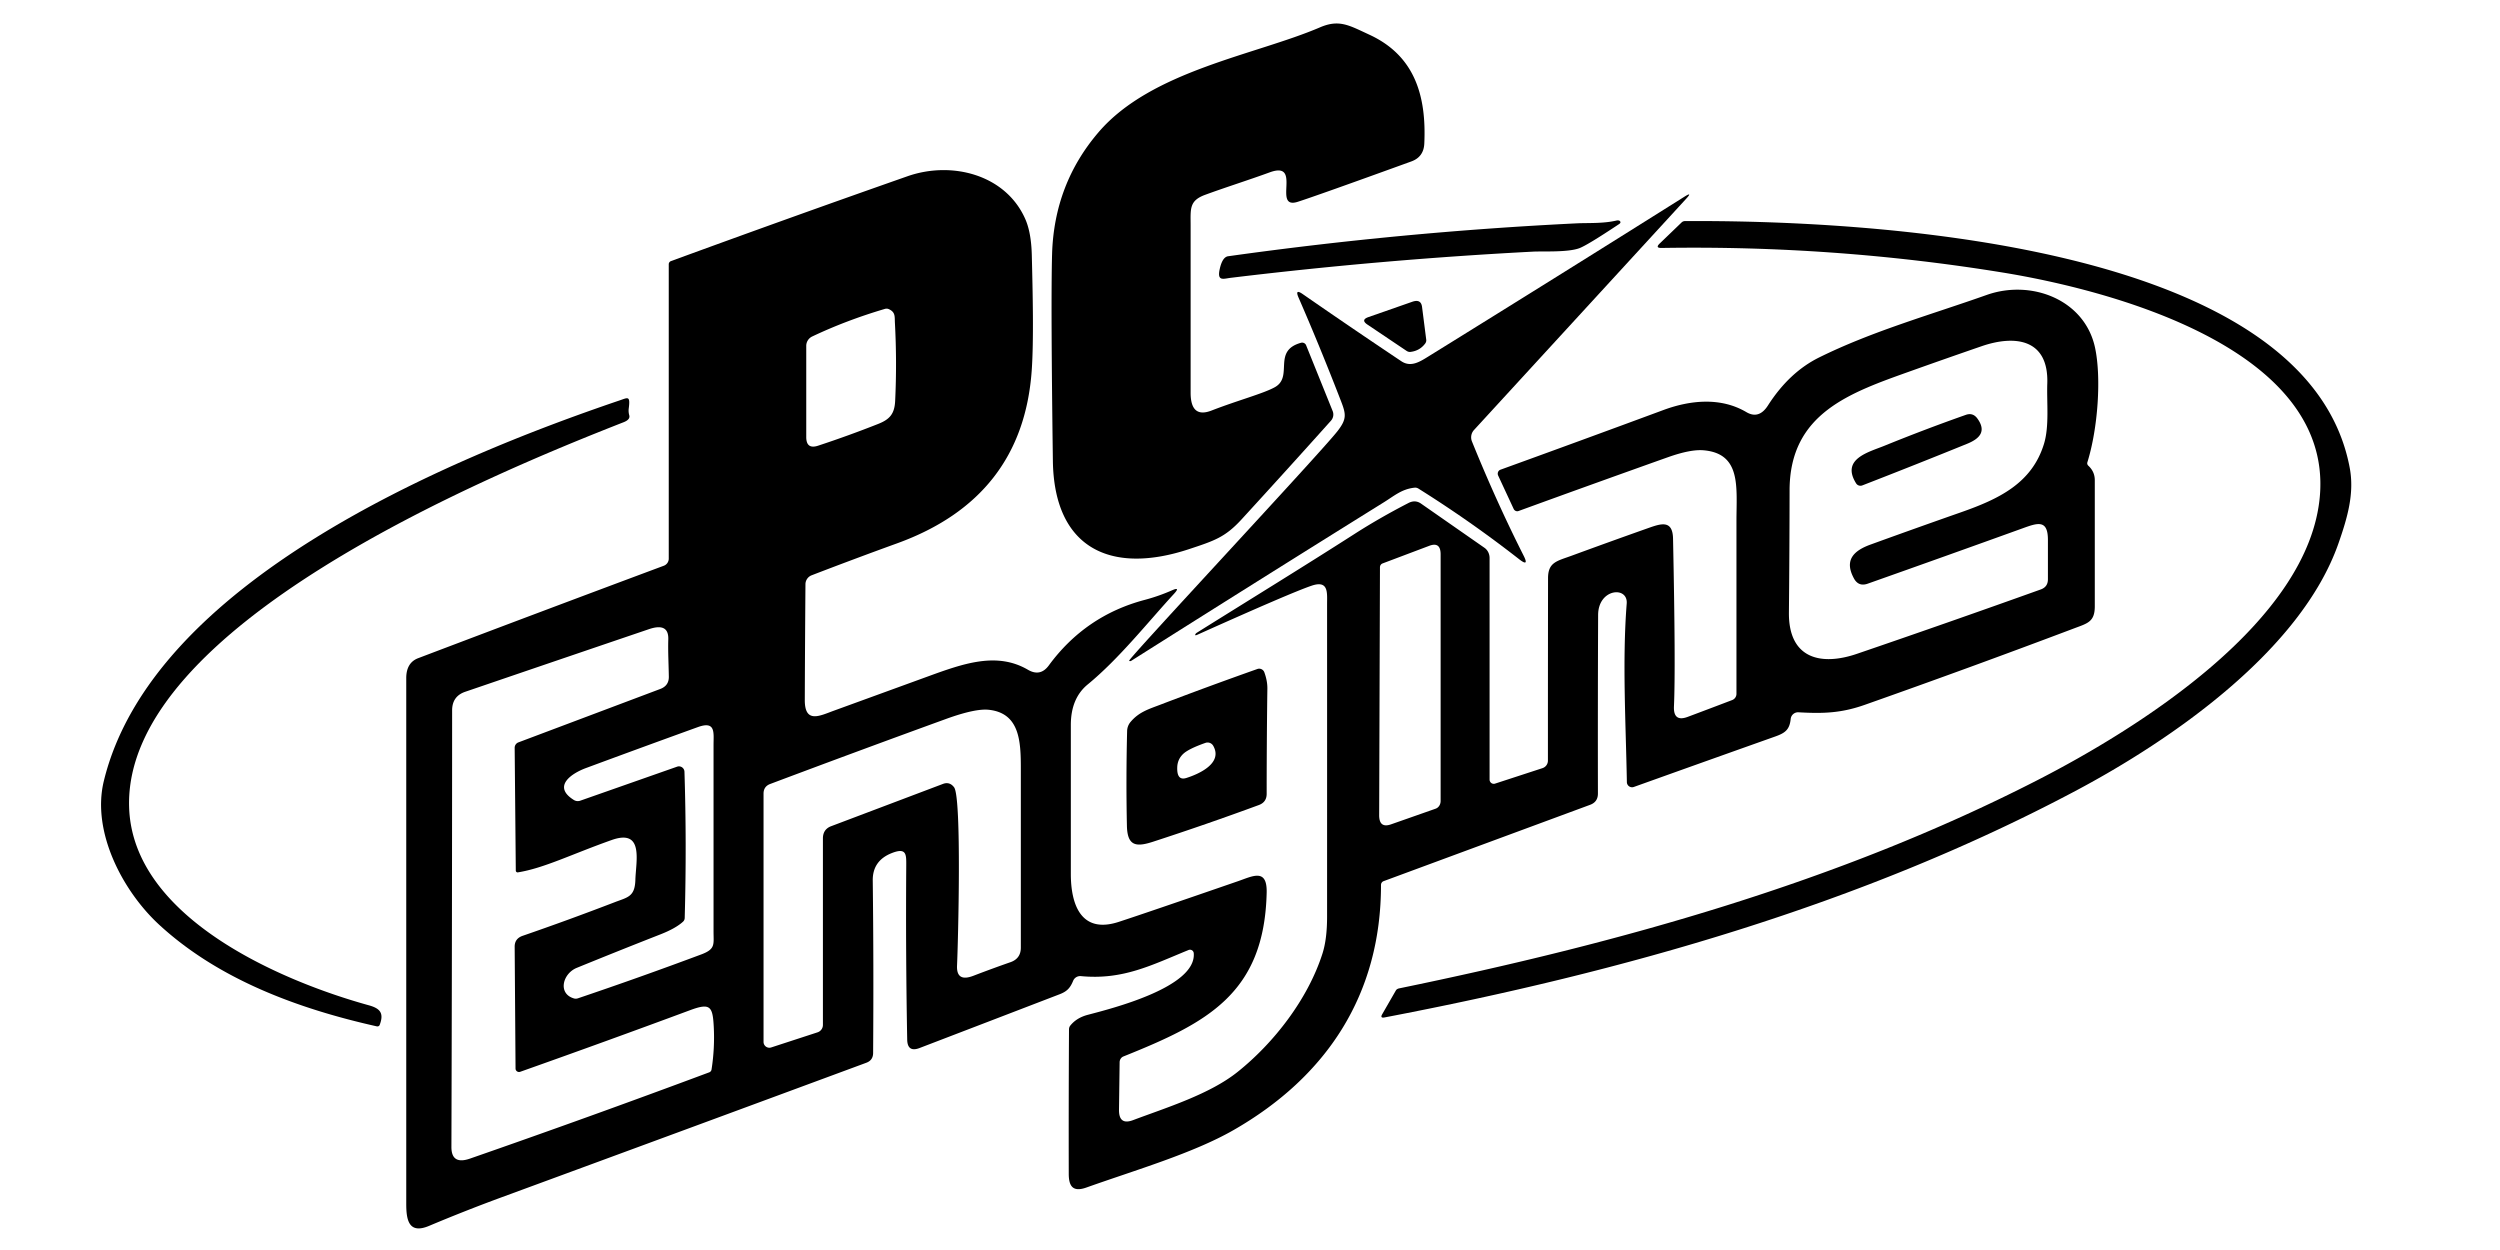
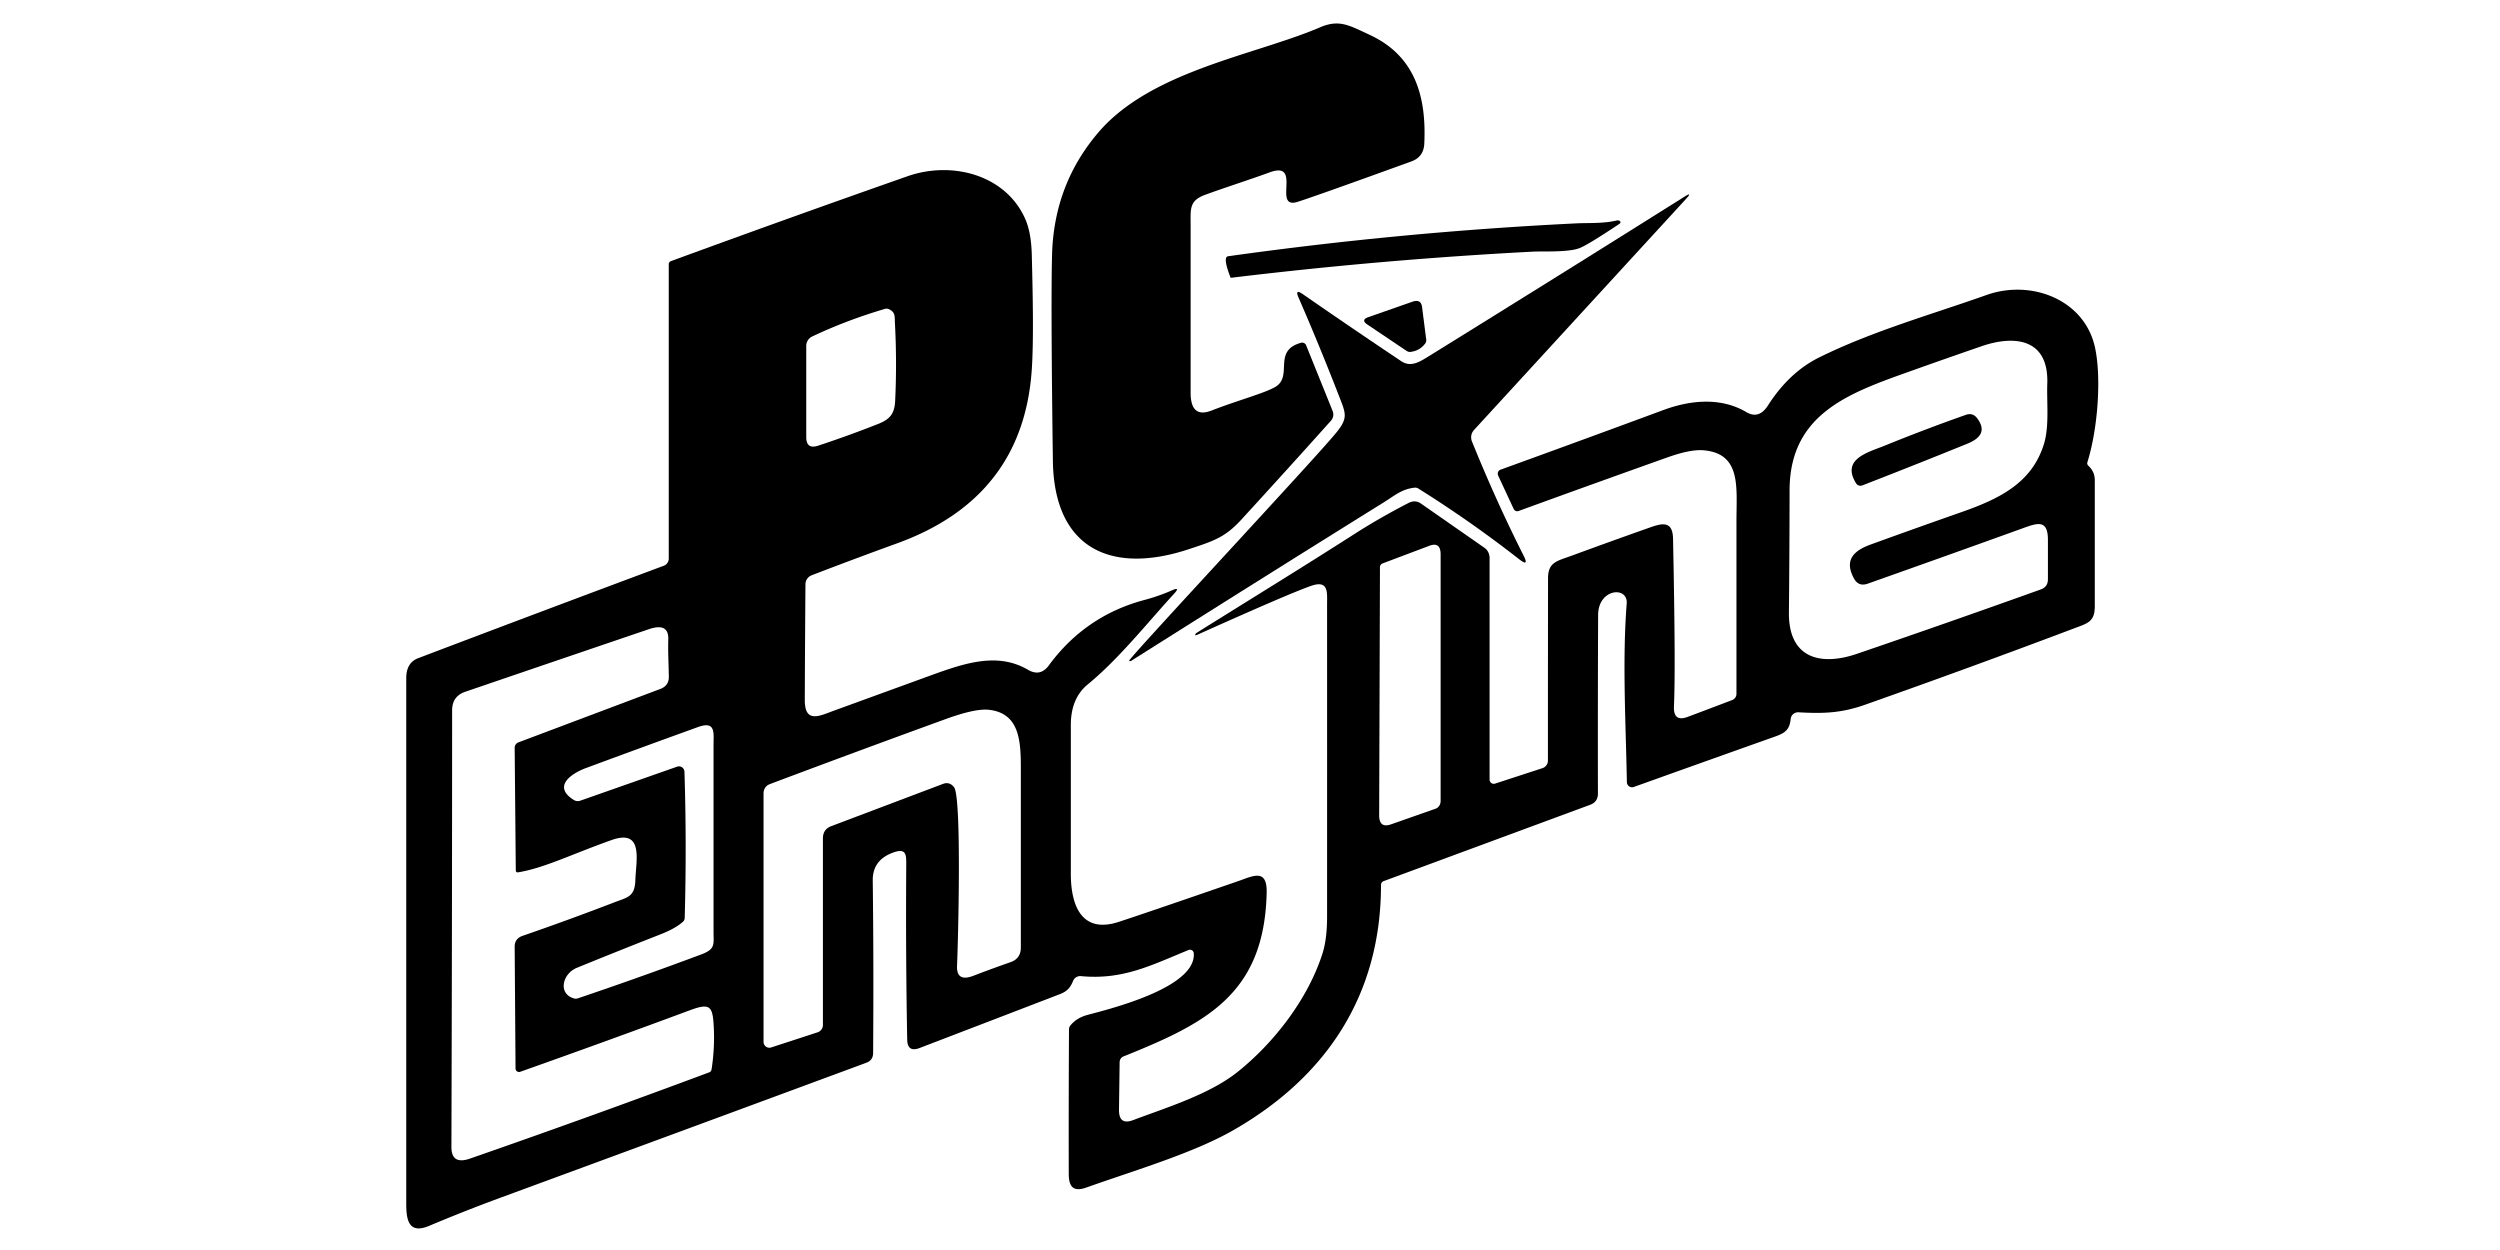
<svg xmlns="http://www.w3.org/2000/svg" version="1.1" viewBox="0 0 600 300">
  <path fill="#000000" d="   M 263.69 31.69   C 276.35 16.95 301.28 13.22 316.81 6.56   C 321.42 4.59 323.76 6.07 328.61 8.31   C 339.47 13.30 342.38 22.88 341.83 34.50   Q 341.67 37.68 338.71 38.75   Q 315.79 47.06 311.44 48.44   C 305.26 50.39 312.67 38.46 304.72 41.37   C 299.60 43.24 294.38 44.87 289.25 46.75   C 285.37 48.17 285.75 50.13 285.75 54.10   Q 285.75 74.18 285.75 94.25   Q 285.75 100.48 290.77 98.53   C 297.13 96.06 303.12 94.49 305.94 92.94   C 310.53 90.40 305.24 84.22 312.23 82.27   A 1.04 1.02 -18.6 0 1 313.47 82.87   L 319.84 98.66   A 2.24 2.20 -35.2 0 1 319.42 100.98   Q 308.88 112.75 297.94 124.69   C 293.99 128.99 291.37 129.80 285.37 131.79   C 266.64 138.00 252.96 131.68 252.69 110.56   Q 252.18 72.25 252.50 61.00   Q 252.98 44.16 263.69 31.69   Z" />
  <path fill="#000000" d="   M 501.19 111.76   Q 502.75 113.19 502.75 115.25   Q 502.75 130.37 502.75 145.50   C 502.75 149.28 501.02 149.59 497.65 150.86   Q 472.71 160.28 447.57 169.15   C 441.83 171.18 437.50 171.28 431.63 170.95   A 1.78 1.77 4.6 0 0 429.77 172.53   C 429.51 175.04 428.53 175.88 426.14 176.73   Q 408.95 182.84 392.12 188.87   A 1.25 1.25 -10.3 0 1 390.45 187.72   C 390.20 173.62 389.33 158.54 390.41 144.86   C 390.75 140.61 383.58 141.22 383.55 147.58   Q 383.46 168.69 383.50 190.44   Q 383.51 192.46 381.64 193.15   L 332.08 211.47   A 0.97 0.97 -9.9 0 0 331.44 212.38   C 331.44 238.69 318.43 258.42 295.96 271.27   C 286.28 276.80 272.46 280.83 260.75 285.00   C 257.56 286.14 256.50 284.79 256.50 281.71   Q 256.46 264.39 256.56 247.07   A 1.55 1.27 68.9 0 1 256.86 246.16   Q 258.35 244.28 261.06 243.56   C 266.78 242.05 287.17 236.95 286.50 228.76   A 0.90 0.90 76.5 0 0 285.26 228.00   C 276.33 231.64 269.51 235.23 259.42 234.27   A 1.83 1.82 14.1 0 0 257.56 235.38   C 256.87 237.06 256.13 237.92 254.34 238.61   Q 237.64 245.03 220.71 251.52   Q 217.79 252.64 217.73 249.51   Q 217.35 229.13 217.50 207.78   C 217.51 205.15 217.63 203.31 214.00 204.75   Q 209.41 206.57 209.46 211.31   Q 209.70 231.25 209.55 252.72   Q 209.54 254.46 207.92 255.06   Q 164.61 271.09 120.44 287.33   Q 111.63 290.57 102.98 294.21   C 97.99 296.31 97.50 292.60 97.50 288.89   Q 97.50 225.82 97.50 162.75   Q 97.50 159.05 100.37 157.96   Q 129.43 146.92 159.31 135.78   A 1.82 1.81 -10.2 0 0 160.50 134.08   L 160.50 63.42   A 0.81 0.80 -10.7 0 1 161.02 62.67   Q 189.57 52.21 217.77 42.31   C 228.47 38.55 241.40 41.93 246.08 52.60   Q 247.49 55.82 247.63 61.14   C 247.86 70.25 248.12 81.82 247.61 88.95   Q 245.43 119.48 215.31 130.40   Q 205.02 134.13 194.79 138.07   A 2.32 2.31 -10.5 0 0 193.31 140.21   Q 193.20 154.03 193.15 168.00   C 193.13 173.76 196.81 171.77 200.14 170.56   Q 211.29 166.50 222.44 162.44   C 231.11 159.28 239.17 156.35 246.70 160.74   Q 249.67 162.48 251.71 159.71   Q 260.49 147.75 274.74 143.97   Q 278.13 143.07 281.32 141.66   Q 283.38 140.76 281.76 142.52   C 275.53 149.28 268.60 158.07 261.07 164.25   Q 257.00 167.58 257.00 174.00   Q 257.00 191.88 257.00 209.75   C 257.00 216.86 259.31 224.25 268.50 221.25   Q 275.09 219.10 297.17 211.47   C 300.70 210.25 304.14 208.33 304.00 214.25   C 303.44 238.56 289.57 245.54 269.62 253.55   A 1.55 1.45 80.3 0 0 268.71 254.93   L 268.56 266.33   Q 268.51 270.13 271.94 268.83   C 280.03 265.79 290.30 262.63 297.00 257.28   C 305.72 250.32 313.90 239.81 317.40 228.83   Q 318.50 225.38 318.50 220.03   Q 318.51 182.49 318.50 144.94   C 318.50 142.31 318.91 139.18 314.81 140.56   Q 309.83 142.25 287.34 152.35   Q 286.66 152.65 286.92 152.17   Q 287.01 152.00 287.31 151.81   C 299.89 143.94 312.55 136.18 325.04 128.18   Q 331.05 124.32 338.03 120.72   Q 339.64 119.89 341.04 120.86   L 356.27 131.47   A 3.09 2.85 -73.8 0 1 357.50 133.93   L 357.50 187.11   A 1.01 1.00 81.0 0 0 358.81 188.07   L 370.21 184.35   A 1.89 1.89 80.8 0 0 371.50 182.56   Q 371.50 160.25 371.53 138.75   C 371.54 134.91 373.68 134.66 377.19 133.37   Q 386.39 129.99 395.63 126.72   C 398.65 125.66 401.44 124.71 401.53 129.29   Q 402.17 160.35 401.75 169.50   Q 401.57 173.34 405.02 172.06   Q 410.49 170.01 415.71 168.02   A 1.60 1.60 -10.3 0 0 416.75 166.52   Q 416.75 145.78 416.75 125.05   C 416.75 116.96 417.96 108.87 408.88 108.07   Q 405.77 107.80 400.37 109.71   Q 382.88 115.93 364.43 122.65   A 0.96 0.91 67.4 0 1 363.28 122.14   L 359.56 114.14   A 1.05 1.00 67.6 0 1 360.11 112.73   Q 379.95 105.54 399.21 98.41   C 405.80 95.97 413.07 95.33 419.13 98.91   Q 422.15 100.69 424.31 97.31   Q 429.42 89.33 436.61 85.78   C 449.37 79.47 463.40 75.54 476.80 70.79   C 487.51 67.00 500.27 71.89 502.79 83.35   C 504.37 90.58 503.50 102.85 500.97 110.95   A 0.79 0.77 30.4 0 0 501.19 111.76   Z   M 213.33 74.20   A 1.33 1.32 -40.4 0 0 212.40 74.13   Q 203.15 76.86 194.92 80.76   A 2.50 2.49 -12.8 0 0 193.50 83.01   L 193.50 104.89   Q 193.50 107.91 196.36 106.96   Q 203.67 104.55 210.75 101.75   C 213.53 100.65 214.70 99.35 214.84 96.17   Q 215.28 86.84 214.78 77.51   C 214.70 76.01 214.95 74.94 213.33 74.20   Z   M 458.68 89.02   C 444.06 94.25 429.52 99.13 429.50 117.69   Q 429.48 132.34 429.34 147.00   C 429.23 158.13 437.06 159.86 445.66 156.92   Q 467.52 149.45 489.78 141.47   Q 491.50 140.86 491.50 139.03   Q 491.50 134.57 491.50 129.57   C 491.50 124.68 489.08 125.48 485.61 126.73   Q 466.80 133.52 448.23 140.09   Q 446.05 140.85 444.95 138.83   C 442.58 134.49 444.80 132.20 448.89 130.71   Q 459.71 126.78 470.58 122.97   C 479.72 119.77 487.63 116.01 490.54 106.58   C 491.87 102.31 491.19 96.66 491.35 92.03   C 491.70 81.28 483.55 80.35 475.59 83.09   Q 467.12 86.01 458.68 89.02   Z   M 331.19 136.16   L 331.00 195.64   Q 330.99 198.85 333.86 197.84   L 344.54 194.09   A 2.01 1.79 81.5 0 0 345.75 192.24   L 345.75 133.04   Q 345.75 129.96 343.01 131.00   L 331.80 135.23   A 1.01 0.94 80.4 0 0 331.19 136.16   Z   M 123.79 208.94   L 123.52 179.47   A 1.39 1.39 -10.4 0 1 124.42 178.17   L 158.47 165.35   Q 160.56 164.56 160.52 162.39   C 160.47 159.19 160.30 156.41 160.39 153.43   Q 160.51 149.38 155.75 151.00   Q 133.71 158.49 111.67 166.02   Q 108.51 167.09 108.51 170.50   Q 108.50 222.87 108.34 275.25   Q 108.32 279.63 112.81 278.06   Q 141.63 268.03 170.22 257.36   A 0.87 0.84 85.0 0 0 170.77 256.68   Q 171.57 251.58 171.30 246.40   C 171.05 241.48 170.43 240.66 165.63 242.44   Q 145.51 249.91 124.85 257.23   A 0.84 0.83 -10.1 0 1 123.73 256.46   L 123.52 227.24   Q 123.50 225.27 125.42 224.60   Q 136.24 220.87 147.48 216.55   C 150.64 215.33 152.37 215.26 152.49 211.16   C 152.61 206.68 154.61 198.83 146.79 201.61   C 137.16 205.02 130.63 208.34 124.30 209.37   A 0.44 0.44 84.9 0 1 123.79 208.94   Z   M 228.98 188.95   C 230.85 191.42 229.94 226.35 229.69 231.72   Q 229.50 235.76 233.58 234.20   Q 238.36 232.37 242.53 230.92   Q 245.00 230.05 245.00 227.43   Q 245.00 205.54 245.00 184.42   C 245.00 177.94 244.74 171.16 237.33 170.35   Q 234.08 169.99 226.96 172.58   Q 206.02 180.19 184.86 188.15   Q 183.25 188.75 183.25 190.47   L 183.25 250.06   A 1.40 1.40 -8.9 0 0 185.08 251.39   L 196.21 247.76   A 1.87 1.86 -9.1 0 0 197.50 245.99   L 197.50 201.23   Q 197.50 199.04 199.47 198.29   L 226.31 188.14   Q 227.91 187.54 228.98 188.95   Z   M 137.75 192.01   A 1.79 1.78 -38.7 0 0 139.25 192.17   L 162.51 184.00   A 1.33 1.32 79.4 0 1 164.27 185.21   Q 164.82 202.42 164.33 220.32   A 1.29 1.15 71.7 0 1 163.96 221.17   Q 162.22 222.79 158.50 224.25   Q 148.42 228.20 138.41 232.29   C 135.02 233.68 133.81 238.49 137.77 239.63   A 1.71 1.39 -41.5 0 0 138.72 239.59   Q 153.60 234.56 168.31 229.06   C 171.76 227.77 171.25 226.65 171.25 223.56   Q 171.25 201.18 171.25 178.80   C 171.25 175.87 171.82 172.94 167.50 174.50   Q 154.03 179.37 140.61 184.34   C 137.24 185.59 132.42 188.71 137.75 192.01   Z" />
  <path fill="#000000" d="   M 271.00 158.57   C 270.74 158.12 316.98 108.66 321.01 103.46   C 323.27 100.55 323.06 99.40 321.81 96.19   Q 316.80 83.23 311.66 71.44   Q 310.69 69.21 312.68 70.60   Q 324.49 78.79 336.31 86.69   C 338.62 88.23 340.77 86.82 342.88 85.51   Q 374.00 66.24 404.29 47.19   Q 406.29 45.94 404.70 47.68   L 353.76 103.20   A 2.63 2.60 55.5 0 0 353.27 105.95   Q 359.05 120.24 365.65 133.32   Q 367.09 136.16 364.58 134.20   Q 352.93 125.10 340.42 117.26   A 1.49 1.42 57.0 0 0 339.50 117.04   C 336.45 117.37 334.69 118.95 332.19 120.51   Q 301.79 139.44 271.52 158.58   A 0.44 0.28 -31.9 0 1 271.00 158.57   Z" />
-   <path fill="#000000" d="   M 388.55 53.80   Q 380.96 58.85 379.06 59.56   C 376.31 60.60 370.38 60.27 367.98 60.39   Q 331.56 62.29 295.36 66.68   C 293.63 66.89 292.03 67.63 292.75 64.50   Q 293.39 61.69 294.75 61.50   Q 336.44 55.65 378.48 53.60   C 381.08 53.47 384.73 53.69 387.95 52.93   A 0.95 0.60 -20.0 0 1 388.83 53.12   Q 389.08 53.46 388.55 53.80   Z" />
-   <path fill="#000000" d="   M 403.58 53.39   A 1.17 1.16 -66.8 0 1 404.39 53.06   C 445.70 52.82 553.70 57.57 563.94 112.31   C 565.07 118.40 563.42 124.17 561.21 130.47   C 552.16 156.23 521.12 177.62 498.08 189.84   C 446.70 217.11 389.44 233.27 332.32 244.18   Q 331.17 244.40 331.71 243.45   L 335.01 237.71   A 1.26 0.84 1.4 0 1 335.80 237.21   C 388.66 226.33 441.05 211.77 488.82 187.32   C 512.89 175.00 554.41 149.18 556.79 118.78   C 559.56 83.37 505.96 69.54 480.72 65.42   Q 440.26 58.83 398.76 59.51   Q 397.20 59.53 398.32 58.45   L 403.58 53.39   Z" />
+   <path fill="#000000" d="   M 388.55 53.80   Q 380.96 58.85 379.06 59.56   C 376.31 60.60 370.38 60.27 367.98 60.39   Q 331.56 62.29 295.36 66.68   Q 293.39 61.69 294.75 61.50   Q 336.44 55.65 378.48 53.60   C 381.08 53.47 384.73 53.69 387.95 52.93   A 0.95 0.60 -20.0 0 1 388.83 53.12   Q 389.08 53.46 388.55 53.80   Z" />
  <path fill="#000000" d="   M 342.02 82.48   Q 340.70 84.21 338.49 84.46   A 1.49 1.21 54.1 0 1 337.59 84.22   L 328.17 77.89   Q 326.51 76.77 328.43 76.10   L 338.93 72.43   Q 341.03 71.69 341.29 73.65   L 342.30 81.56   A 1.39 1.09 -35.1 0 1 342.02 82.48   Z" />
-   <path fill="#000000" d="   M 88.52 241.27   C 91.25 242.03 92.19 243.15 91.13 245.97   A 0.60 0.57 15.9 0 1 90.45 246.33   C 71.51 242.09 52.40 235.05 38.13 221.87   C 29.52 213.90 21.95 199.71 24.91 187.48   C 36.48 139.75 107.26 110.16 148.73 96.09   C 150.68 95.43 151.31 94.89 150.90 98.02   Q 150.79 98.85 151.02 99.66   Q 151.32 100.69 149.65 101.34   C 117.23 114.04 29.57 150.36 30.99 193.80   C 31.86 220.28 67.50 235.46 88.52 241.27   Z" />
  <path fill="#000000" d="   M 445.47 116.01   C 441.77 110.11 448.50 108.52 452.27 106.98   Q 461.95 103.04 471.79 99.57   Q 473.49 98.97 474.56 100.43   C 476.82 103.52 475.10 105.29 472.13 106.50   Q 460.06 111.41 446.95 116.50   A 1.24 1.22 -26.3 0 1 445.47 116.01   Z" />
-   <path fill="#000000" d="   M 271.34 173.26   C 273.35 170.88 275.64 170.21 278.47 169.13   Q 289.74 164.82 301.77 160.56   A 1.32 1.31 70.2 0 1 303.44 161.35   Q 304.19 163.41 304.17 165.25   Q 304.00 177.87 304.00 190.52   Q 304.00 192.52 302.12 193.21   Q 289.53 197.85 276.71 202.02   C 272.65 203.34 270.56 203.06 270.46 198.18   Q 270.22 186.94 270.51 175.44   A 3.51 3.48 66.1 0 1 271.34 173.26   Z   M 283.92 180.98   Q 282.62 182.25 282.54 184.08   Q 282.40 187.46 284.74 186.71   C 287.65 185.79 293.56 183.21 291.18 179.00   A 1.56 1.55 65.7 0 0 289.31 178.29   Q 285.19 179.74 283.92 180.98   Z" />
</svg>